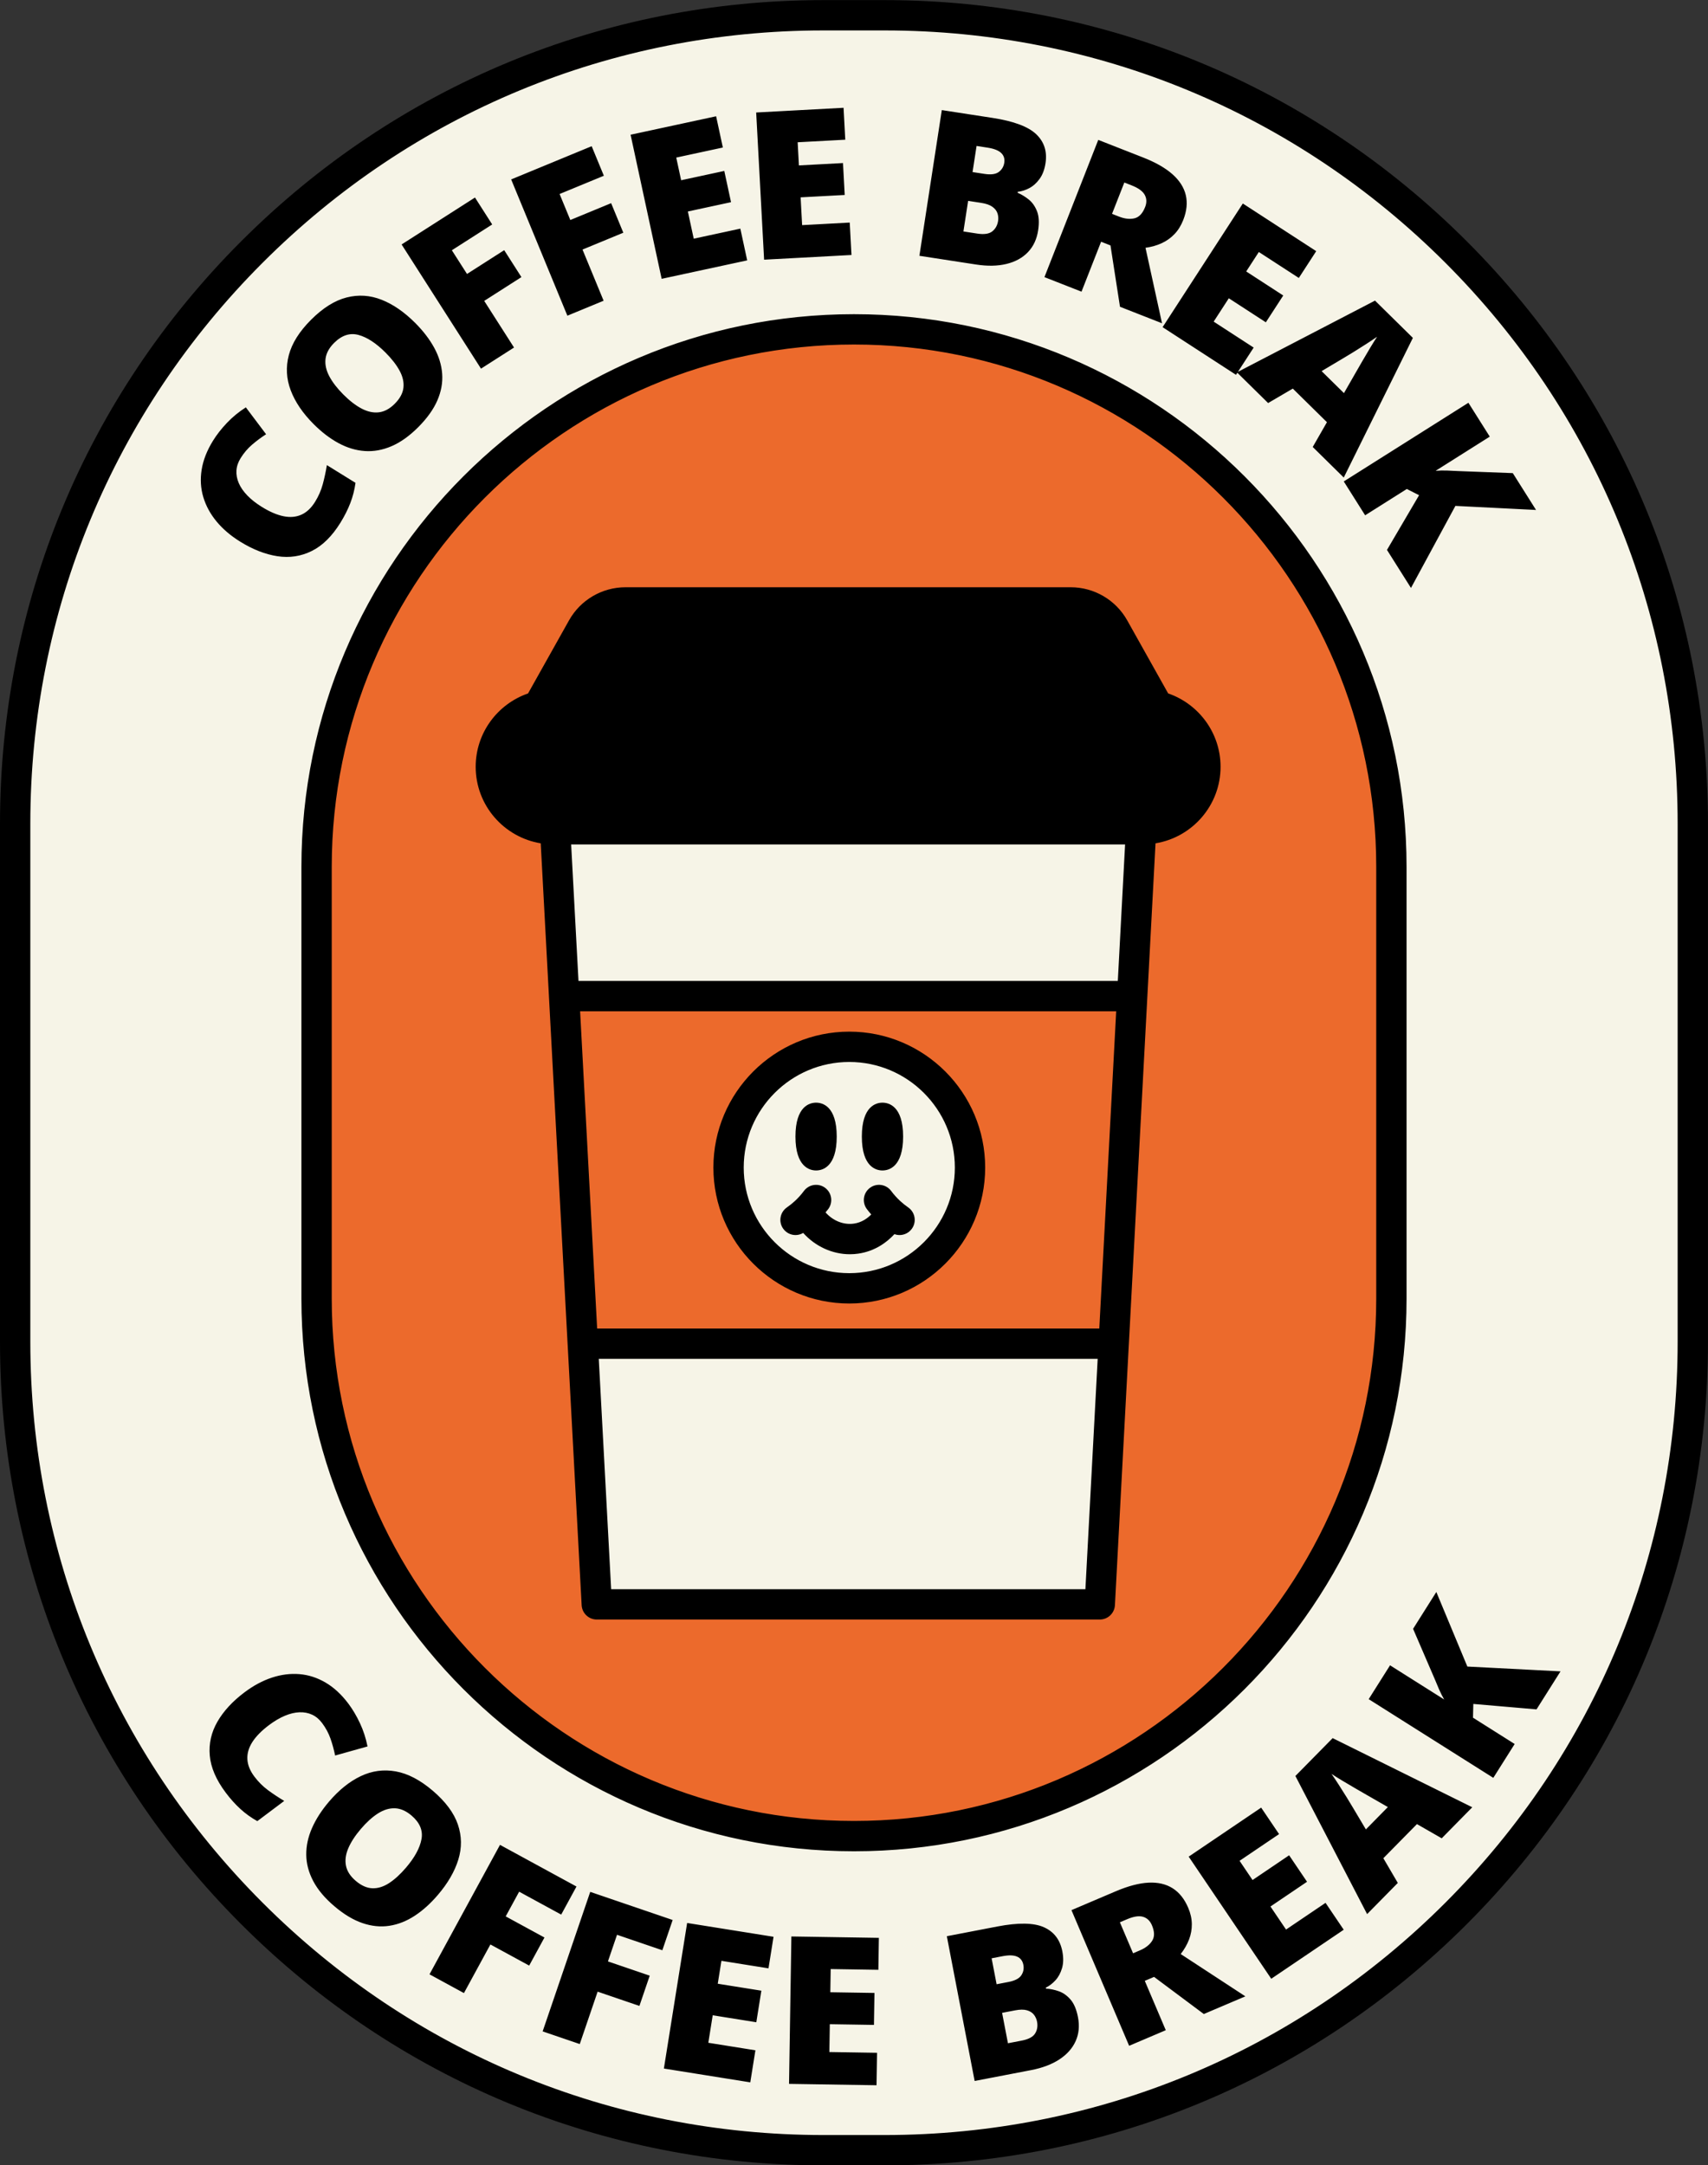
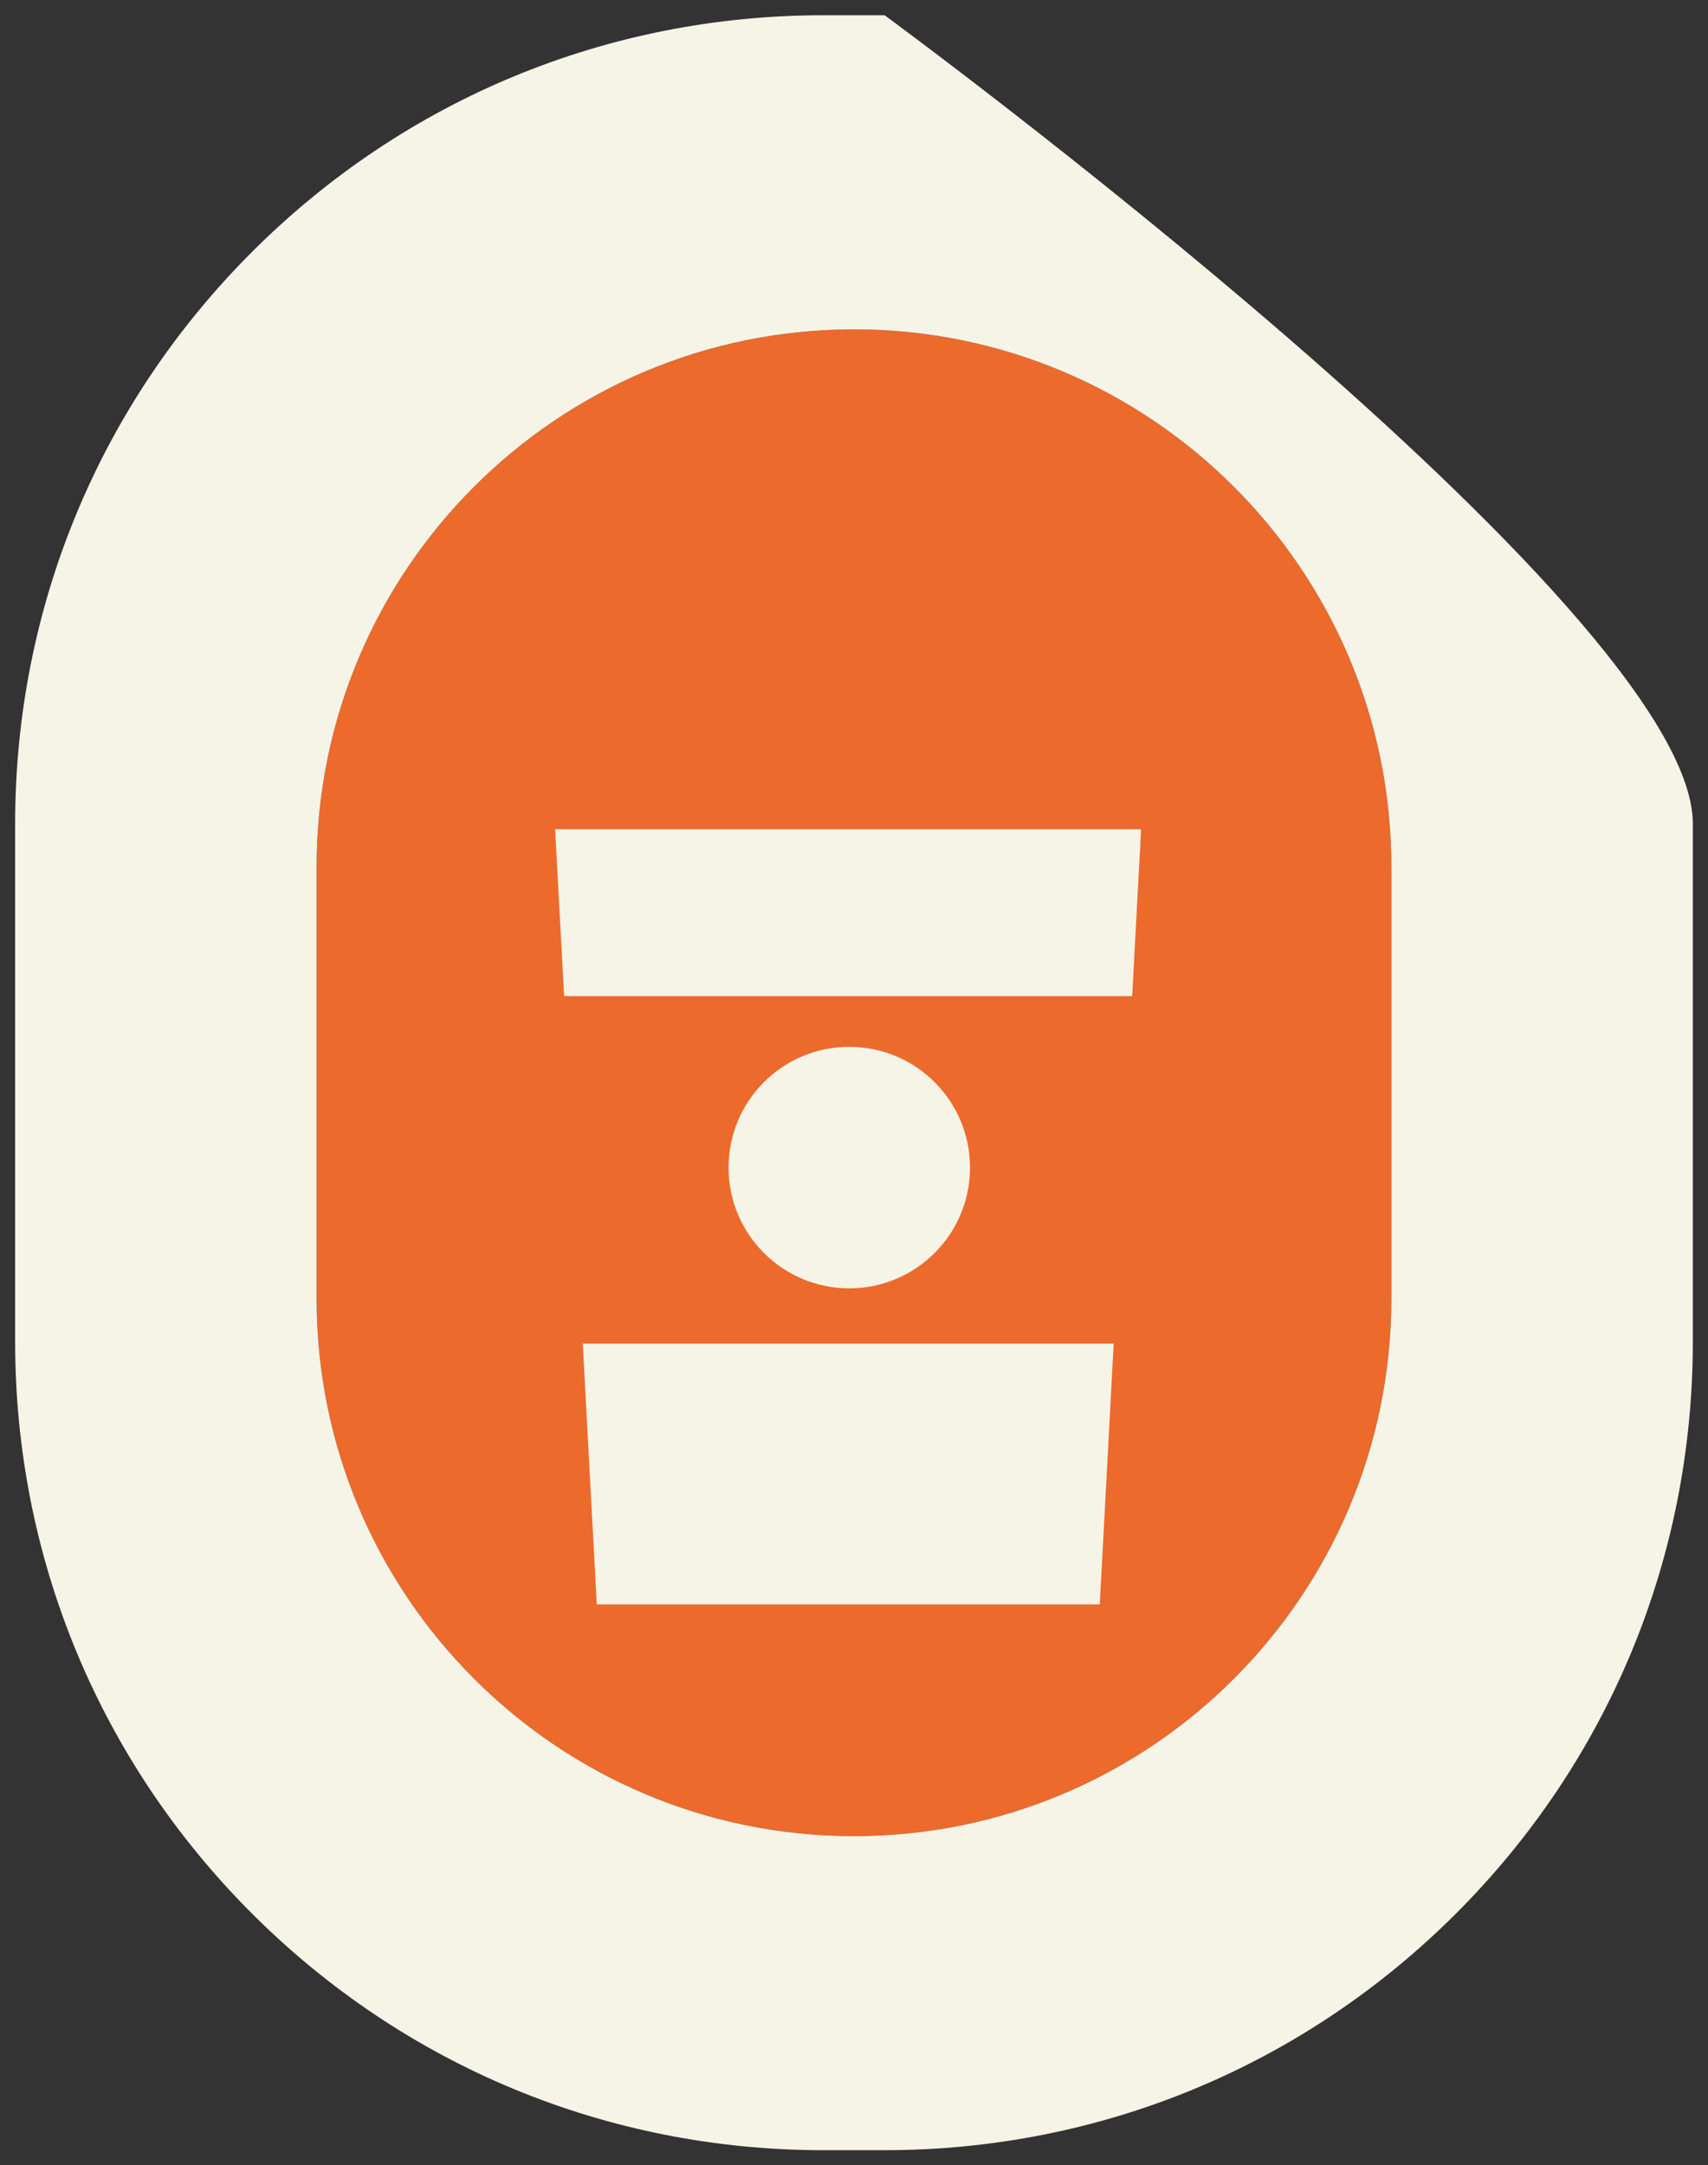
<svg xmlns="http://www.w3.org/2000/svg" height="499.7" preserveAspectRatio="xMidYMid meet" version="1.0" viewBox="0.0 0.2 394.3 499.7" width="394.3" zoomAndPan="magnify">
  <rect x="0.0" y="0.2" width="394.3" height="499.7" fill="#333333" stroke="none" />
  <g id="change1_1">
    <path d="M321.21,200.274v99.618c0,68.518-55.545,124.064-124.063,124.064h-0 c-68.518,0-124.064-55.545-124.064-124.064v-99.618c0-68.518,55.545-124.064,124.064-124.064h0 C265.665,76.21,321.21,131.755,321.21,200.274z" fill="#ec6a2c" />
  </g>
  <g id="change2_1">
-     <path d="M134.536,310.3h122.56l-3.21,60.17h-116.12L134.536,310.3z M130.226,230.09 h131.14l2.06-38.5H128.156L130.226,230.09z M223.931,269.662c0-15.392-12.478-27.87-27.87-27.87 c-15.392,0-27.87,12.478-27.87,27.87c0,15.392,12.478,27.87,27.87,27.87 C211.453,297.532,223.931,285.055,223.931,269.662z M390.797,190.3V309.87 c0,49.83-19.41,96.69-54.65,131.93C300.906,477.03,254.056,496.44,204.216,496.44h-14.14 c-49.84,0-96.69-19.41-131.93-54.64C22.906,406.56,3.496,359.7,3.496,309.87V190.3 c0-49.84,19.41-96.69,54.65-131.93S140.237,3.72,190.076,3.72h14.14 c49.84,0,96.69,19.41,131.93,54.65S390.797,140.46,390.797,190.3z M321.206,200.27 c0-34.25-13.88-65.27-36.34-87.72c-22.44-22.45-53.46-36.34-87.72-36.34 c-68.52,0-124.06,55.55-124.06,124.06v99.62c0,68.52,55.54,124.07,124.06,124.07 s124.06-55.55,124.06-124.07V200.27z" fill="#f6f4e7" />
+     <path d="M134.536,310.3h122.56l-3.21,60.17h-116.12L134.536,310.3z M130.226,230.09 h131.14l2.06-38.5H128.156L130.226,230.09z M223.931,269.662c0-15.392-12.478-27.87-27.87-27.87 c-15.392,0-27.87,12.478-27.87,27.87c0,15.392,12.478,27.87,27.87,27.87 C211.453,297.532,223.931,285.055,223.931,269.662z M390.797,190.3V309.87 c0,49.83-19.41,96.69-54.65,131.93C300.906,477.03,254.056,496.44,204.216,496.44h-14.14 c-49.84,0-96.69-19.41-131.93-54.64C22.906,406.56,3.496,359.7,3.496,309.87V190.3 c0-49.84,19.41-96.69,54.65-131.93S140.237,3.72,190.076,3.72h14.14 S390.797,140.46,390.797,190.3z M321.206,200.27 c0-34.25-13.88-65.27-36.34-87.72c-22.44-22.45-53.46-36.34-87.72-36.34 c-68.52,0-124.06,55.55-124.06,124.06v99.62c0,68.52,55.54,124.07,124.06,124.07 s124.06-55.55,124.06-124.07V200.27z" fill="#f6f4e7" />
  </g>
  <g id="change3_1">
-     <path d="M338.622,55.894C302.722,19.995,254.99,0.224,204.221,0.224h-14.148 c-50.771,0-98.502,19.771-134.402,55.671C19.771,91.795,0,139.526,0,190.296v119.573 c0,50.77,19.771,98.501,55.67,134.401s83.631,55.671,134.402,55.671h14.148 c50.771,0,98.502-19.771,134.401-55.671c35.9-35.9,55.671-83.632,55.671-134.401V190.296 C394.293,139.526,374.522,91.795,338.622,55.894z M387.293,309.869 c0,48.899-19.043,94.873-53.62,129.452c-34.578,34.577-80.552,53.62-129.452,53.62h-14.148 c-48.901,0-94.875-19.043-129.452-53.62C26.043,404.742,7,358.769,7,309.869V190.296 C7,141.396,26.043,95.422,60.621,60.844C95.198,26.267,141.171,7.224,190.072,7.224h14.148 c48.9,0,94.874,19.043,129.452,53.62C368.25,95.422,387.293,141.396,387.293,190.296V309.869z M324.71,299.892v-99.618c0-70.339-57.225-127.563-127.564-127.563 c-70.339,0-127.563,57.225-127.563,127.563v99.618c0,70.339,57.225,127.563,127.564,127.563 S324.71,370.23,324.71,299.892z M197.146,420.455H197.146c-66.479,0-120.563-54.085-120.563-120.563 v-99.618c0-66.479,54.085-120.563,120.564-120.563c66.479,0,120.563,54.084,120.563,120.563v99.618 C317.71,366.37,263.625,420.455,197.146,420.455z M269.677,160.235l-9.461-16.874 c-2.64-4.705-7.63-7.628-13.024-7.628H144.392c-5.396,0-10.386,2.923-13.024,7.629l-9.461,16.873 c-7.026,2.426-12.093,9.09-12.093,16.93c0,8.891,6.514,16.269,15.016,17.665l1.903,35.421 c0,0.009-0.002,0.019-0.001,0.028l4.309,80.212c0,0.01,0.004,0.018,0.004,0.028 l3.231,60.139c0.1,1.857,1.635,3.312,3.495,3.312h116.121c1.86,0,3.396-1.456,3.495-3.313 l3.205-60.132c0.001-0.012,0.005-0.023,0.005-0.035l3.4-63.859l2.761-51.802 c8.502-1.396,15.015-8.774,15.015-17.665C281.771,169.325,276.703,162.661,269.677,160.235z M253.778,306.804H137.854l-3.933-73.213h123.758l-0.775,14.562L253.778,306.804z M133.545,226.591 l-1.692-31.501h127.879l-1.679,31.501H133.545z M141.086,366.971l-2.856-53.167h115.175l-2.833,53.167 H141.086z M196.061,238.292c-17.297,0-31.37,14.072-31.37,31.37s14.073,31.37,31.37,31.37 s31.371-14.072,31.371-31.37S213.358,238.292,196.061,238.292z M196.061,294.032 c-13.438,0-24.37-10.933-24.37-24.37s10.933-24.37,24.37-24.37 c13.438,0,24.371,10.933,24.371,24.37S209.499,294.032,196.061,294.032z M183.634,262.507 c0-7.061,3.332-7.823,4.764-7.823c1.432,0,4.764,0.763,4.764,7.823c0,7.06-3.332,7.822-4.764,7.822 C186.966,270.329,183.634,269.566,183.634,262.507z M198.96,262.507c0-7.061,3.331-7.823,4.764-7.823 s4.764,0.763,4.764,7.823c0,7.06-3.331,7.822-4.764,7.822S198.96,269.566,198.96,262.507z M210.547,283.725c-0.679,0.984-1.771,1.512-2.883,1.512c-0.397,0-0.795-0.076-1.179-0.214 c-1.666,1.803-4.393,3.925-8.33,4.499c-0.653,0.095-1.309,0.142-1.96,0.142 c-4.048,0-7.973-1.802-10.776-4.917c-0.552,0.324-1.159,0.49-1.763,0.49 c-1.11,0-2.202-0.527-2.882-1.51c-1.099-1.59-0.702-3.77,0.888-4.869 c0.647-0.447,1.271-0.947,1.855-1.487c0.756-0.7,1.454-1.479,2.072-2.31 c1.152-1.552,3.345-1.875,4.896-0.723s1.875,3.345,0.723,4.896c-0.198,0.267-0.423,0.515-0.632,0.774 c1.707,1.934,4.168,2.938,6.571,2.585c1.804-0.262,3.122-1.232,3.988-2.107 c-0.35-0.41-0.702-0.819-1.023-1.251c-1.153-1.551-0.831-3.743,0.721-4.896 c1.552-1.154,3.745-0.829,4.896,0.721c0.619,0.832,1.317,1.61,2.076,2.313 c0.581,0.538,1.204,1.037,1.85,1.483C211.246,279.954,211.646,282.135,210.547,283.725z M50,120.561 c-1.44-1.74-2.462-3.618-3.067-5.634c-0.604-2.016-0.731-4.124-0.381-6.325 c0.35-2.201,1.223-4.429,2.619-6.685c0.865-1.398,1.939-2.772,3.222-4.122 c1.283-1.35,2.737-2.543,4.364-3.58l4.671,6.204c-1.154,0.745-2.238,1.552-3.25,2.421 c-1.013,0.87-1.895,1.911-2.646,3.125c-0.572,0.923-0.887,1.868-0.947,2.834 s0.12,1.936,0.54,2.907c0.42,0.972,1.078,1.921,1.972,2.849s2.015,1.808,3.36,2.641 c1.82,1.127,3.494,1.844,5.019,2.149c1.526,0.306,2.897,0.183,4.114-0.368 c1.217-0.551,2.267-1.539,3.148-2.964c0.8-1.292,1.392-2.646,1.774-4.061 c0.383-1.414,0.699-2.883,0.949-4.407l6.609,4.091c-0.225,1.631-0.626,3.193-1.205,4.687 c-0.579,1.494-1.333,2.993-2.264,4.497c-1.943,3.14-4.157,5.323-6.641,6.549 c-2.483,1.227-5.125,1.626-7.925,1.197s-5.664-1.549-8.592-3.362 C53.256,123.849,51.44,122.301,50,120.561z M72.403,98.079c1.875,1.877,3.805,3.348,5.79,4.413 c1.985,1.065,4,1.667,6.046,1.804c2.046,0.138,4.1-0.237,6.163-1.125s4.104-2.34,6.123-4.358 c2.063-2.062,3.542-4.126,4.438-6.193c0.895-2.067,1.266-4.121,1.113-6.162 c-0.153-2.04-0.766-4.042-1.841-6.007c-1.074-1.964-2.538-3.873-4.391-5.728 c-2.5-2.502-5.078-4.28-7.732-5.334c-2.654-1.054-5.35-1.233-8.087-0.538 c-2.738,0.695-5.478,2.414-8.222,5.155c-2.7,2.697-4.409,5.42-5.129,8.167 c-0.72,2.748-0.57,5.46,0.449,8.137S69.902,95.577,72.403,98.079z M75.148,83.033 c0.149-1.289,0.81-2.52,1.984-3.693c1.767-1.766,3.644-2.379,5.628-1.841 c1.985,0.539,4.063,1.894,6.235,4.067c1.447,1.449,2.536,2.851,3.264,4.206 c0.729,1.355,1.02,2.667,0.871,3.933c-0.148,1.267-0.821,2.499-2.017,3.693 c-1.152,1.151-2.365,1.804-3.637,1.957c-1.273,0.153-2.594-0.127-3.965-0.841 c-1.371-0.713-2.78-1.795-4.228-3.243c-1.448-1.449-2.536-2.861-3.265-4.239 C75.29,85.654,75,84.322,75.148,83.033z M111.041,85.281L92.713,56.618l16.939-10.831l3.974,6.215 l-9.313,5.955l3.498,5.47l8.587-5.491l3.974,6.215l-8.587,5.491l6.882,10.764L111.041,85.281z M130.981,73.06l-12.977-31.45l18.586-7.669l2.813,6.819l-10.218,4.216l2.477,6.002l9.422-3.888 l2.813,6.819l-9.422,3.888l4.873,11.81L130.981,73.06z M152.746,64.55l-7.172-33.257l19.745-4.258 l1.555,7.211l-10.76,2.32l1.128,5.232l9.963-2.148l1.555,7.211l-9.963,2.148l1.354,6.278 l10.76-2.32l1.58,7.325L152.746,64.55z M176.398,60.134l-1.83-33.972l20.17-1.086l0.396,7.366 l-10.991,0.592l0.288,5.344l10.178-0.548l0.397,7.366l-10.178,0.548l0.345,6.414l10.991-0.592 l0.403,7.482L176.398,60.134z M232.346,61.115c2.038-0.495,3.688-1.398,4.949-2.711 c1.262-1.312,2.049-2.989,2.363-5.028c0.275-1.794,0.191-3.263-0.253-4.406s-1.081-2.05-1.912-2.719 c-0.831-0.669-1.688-1.19-2.573-1.562l0.035-0.23c0.876-0.085,1.764-0.365,2.66-0.839 c0.897-0.474,1.689-1.184,2.376-2.13c0.688-0.946,1.144-2.155,1.37-3.627 c0.415-2.699-0.301-4.928-2.149-6.688c-1.848-1.76-5.203-3.014-10.063-3.762l-11.729-1.805 l-5.174,33.626l13.087,2.014C227.97,61.654,230.307,61.61,232.346,61.115z M225.445,33.884l2.554,0.393 c1.456,0.224,2.496,0.631,3.12,1.222c0.623,0.59,0.864,1.346,0.723,2.266 c-0.138,0.889-0.561,1.597-1.269,2.124c-0.709,0.526-1.815,0.674-3.317,0.443l-2.737-0.421 L225.445,33.884z M223.496,46.557l3.013,0.463c1.135,0.175,1.999,0.477,2.592,0.905 c0.594,0.429,0.983,0.928,1.171,1.499c0.187,0.57,0.234,1.154,0.143,1.752 c-0.158,1.027-0.604,1.834-1.338,2.419c-0.734,0.585-1.891,0.757-3.47,0.514l-3.197-0.492 L223.496,46.557z M249.672,67.515l4.521-11.525l2.166,0.85l2.195,14.159l9.705,3.807l-3.815-17.42 c1.355-0.185,2.597-0.535,3.725-1.051c1.127-0.516,2.114-1.216,2.961-2.101 s1.522-1.969,2.026-3.254c0.811-2.065,1.007-3.979,0.591-5.743 c-0.417-1.764-1.441-3.369-3.072-4.817c-1.632-1.448-3.885-2.736-6.759-3.864l-10.377-4.07 l-12.424,31.672L249.672,67.515z M259.556,42.321l1.689,0.663c1.545,0.606,2.552,1.334,3.018,2.184 c0.467,0.85,0.499,1.787,0.097,2.812c-0.583,1.488-1.407,2.356-2.472,2.605s-2.254,0.116-3.567-0.4 l-1.604-0.628L259.556,42.321z M285.336,86.703l0.311-0.479l7.105,6.995l5.7-3.336l7.877,7.755 l-3.279,5.719l7.164,7.053l15.956-32.229l-8.739-8.604l-31.649,16.439l3.633-5.599l-9.233-5.992 l3.496-5.388l8.55,5.548l4.016-6.188l-8.55-5.548l2.913-4.49l9.233,5.991l4.016-6.188 l-16.944-10.995L268.392,75.708L285.336,86.703z M310.064,82.898c0.666-0.389,1.487-0.887,2.465-1.492 c0.977-0.605,1.957-1.225,2.939-1.857c0.981-0.633,1.795-1.177,2.438-1.632 c-0.434,0.662-0.97,1.521-1.608,2.58c-0.64,1.058-1.248,2.091-1.827,3.1 s-1.025,1.782-1.34,2.322l-2.873,5.009l-5.157-5.078L310.064,82.898z M310.218,111.312l28.772-18.156 l4.93,7.813l-12.496,7.886c0.836-0.069,1.704-0.09,2.603-0.061 c0.899,0.029,1.759,0.069,2.58,0.12l12.629,0.478l5.365,8.501l-18.615-0.938l-10.256,18.937 l-5.539-8.777l7.412-12.629l-2.831-1.433l-9.623,6.073L310.218,111.312z M72.051,395.929 c-0.878-0.407-1.846-0.593-2.904-0.555c-1.058,0.037-2.182,0.304-3.372,0.799 c-1.19,0.496-2.417,1.219-3.683,2.168c-1.712,1.285-2.989,2.583-3.829,3.893 s-1.225,2.632-1.155,3.966s0.608,2.671,1.614,4.012c0.913,1.216,1.958,2.259,3.136,3.131 c1.178,0.871,2.431,1.7,3.759,2.488l-6.216,4.666c-1.437-0.804-2.746-1.746-3.927-2.828 c-1.181-1.083-2.302-2.331-3.364-3.745c-2.216-2.953-3.444-5.81-3.682-8.569 c-0.239-2.76,0.351-5.366,1.77-7.817c1.418-2.452,3.505-4.712,6.259-6.779 c2.06-1.546,4.162-2.673,6.308-3.381c2.145-0.708,4.267-0.977,6.364-0.806 c2.098,0.172,4.108,0.82,6.03,1.948c1.923,1.127,3.68,2.751,5.273,4.873 c0.987,1.314,1.875,2.815,2.666,4.502c0.79,1.686,1.372,3.475,1.745,5.367l-7.478,2.093 c-0.274-1.347-0.631-2.649-1.072-3.909c-0.441-1.26-1.09-2.46-1.947-3.602 C73.694,396.975,72.929,396.336,72.051,395.929z M101.101,437.505c2.296-2.69,3.864-5.4,4.705-8.13 c0.84-2.729,0.806-5.431-0.104-8.104c-0.911-2.674-2.841-5.269-5.791-7.786 c-2.903-2.478-5.753-3.967-8.548-4.466c-2.796-0.5-5.488-0.136-8.076,1.093 c-2.588,1.228-5.03,3.187-7.326,5.877c-1.722,2.019-3.035,4.059-3.939,6.122 s-1.344,4.12-1.319,6.171c0.024,2.05,0.561,4.068,1.609,6.054s2.658,3.905,4.83,5.759 c2.218,1.893,4.394,3.203,6.525,3.932c2.132,0.729,4.208,0.936,6.231,0.622 c2.021-0.314,3.969-1.084,5.842-2.311S99.399,439.5,101.101,437.505z M97.297,424.684 c-0.379,2.021-1.566,4.201-3.56,6.537c-1.329,1.558-2.641,2.754-3.934,3.588 s-2.577,1.228-3.852,1.18s-2.556-0.621-3.841-1.719c-1.239-1.057-1.986-2.214-2.239-3.471 c-0.254-1.257-0.079-2.596,0.524-4.02c0.603-1.423,1.569-2.913,2.898-4.471 c1.33-1.558,2.651-2.755,3.966-3.591s2.621-1.23,3.917-1.185c1.296,0.047,2.576,0.608,3.839,1.686 C96.916,420.84,97.677,422.662,97.297,424.684z M125.692,447.357l-3.528,6.478l-8.951-4.875 l-6.11,11.22l-7.95-4.33l16.273-29.878l17.657,9.617l-3.528,6.479l-9.708-5.287l-3.105,5.701 L125.692,447.357z M142.442,446.726l-2.096,6.145l9.646,3.291l-2.382,6.981l-9.646-3.291l-4.125,12.092 l-8.567-2.923l10.985-32.199l19.029,6.491l-2.382,6.982L142.442,446.726z M158.629,444l19.946,3.188 l-1.164,7.284l-10.869-1.736l-0.844,5.285l10.065,1.608l-1.164,7.284l-10.065-1.608l-1.014,6.343 l10.869,1.736l-1.182,7.399l-19.946-3.188L158.629,444z M182.694,447.115l20.196,0.32l-0.116,7.375 l-11.006-0.174l-0.085,5.352l10.191,0.161l-0.117,7.376l-10.191-0.161l-0.102,6.422l11.005,0.174 l-0.118,7.492l-20.197-0.319L182.694,447.115z M247.137,461.674c-0.803-0.928-1.708-1.567-2.715-1.919 c-1.008-0.352-1.99-0.554-2.949-0.606l-0.043-0.229c0.796-0.374,1.538-0.936,2.224-1.684 s1.192-1.683,1.522-2.805c0.329-1.121,0.354-2.413,0.072-3.876 c-0.516-2.682-1.939-4.54-4.271-5.577c-2.332-1.036-5.912-1.091-10.742-0.163l-11.654,2.241 l6.422,33.409l13.003-2.499c2.62-0.504,4.808-1.331,6.562-2.481 c1.753-1.15,3.004-2.557,3.751-4.217s0.926-3.503,0.536-5.529 C248.511,463.957,247.938,462.602,247.137,461.674z M228.92,452.154l2.537-0.488 c1.447-0.278,2.563-0.244,3.349,0.103s1.267,0.978,1.441,1.892c0.17,0.884,0.01,1.692-0.48,2.427 c-0.491,0.734-1.483,1.244-2.977,1.531l-2.719,0.523L228.92,452.154z M238.961,469.501 c-0.495,0.798-1.526,1.348-3.096,1.649l-3.176,0.61l-1.349-7.016l2.993-0.575 c1.127-0.217,2.043-0.223,2.745-0.019c0.703,0.205,1.238,0.544,1.606,1.019 c0.367,0.475,0.608,1.009,0.723,1.603C239.604,467.794,239.455,468.703,238.961,469.501z M274.496,447.813c0.442-1.158,0.657-2.349,0.642-3.573c-0.015-1.225-0.292-2.472-0.833-3.742 c-0.868-2.042-2.068-3.546-3.601-4.513s-3.388-1.396-5.566-1.286c-2.179,0.108-4.689,0.768-7.53,1.976 l-10.257,4.362l13.315,31.308l8.458-3.597l-4.845-11.393l2.142-0.911l11.483,8.569l9.594-4.08 l-14.925-9.762C273.412,450.091,274.053,448.972,274.496,447.813z M265.985,448.107 c-0.586,0.924-1.527,1.661-2.827,2.214l-1.584,0.674l-3.042-7.152l1.67-0.71 c1.527-0.65,2.756-0.835,3.684-0.556c0.929,0.28,1.607,0.927,2.039,1.94 C266.55,445.987,266.57,447.185,265.985,448.107z M306.007,439.354l4.198,6.207l-16.732,11.315 l-19.059-28.183l16.732-11.315l4.133,6.111l-9.118,6.166l2.998,4.434l8.443-5.71l4.132,6.111 l-8.442,5.709l3.598,5.32L306.007,439.354z M299.048,410.078l16.556,31.876l7.086-7.197l-3.336-5.7 l7.755-7.877l5.719,3.28l7.053-7.164l-32.229-15.957L299.048,410.078z M313.066,413.037 c1.008,0.579,1.782,1.025,2.322,1.34l5.008,2.873l-5.077,5.157l-2.951-4.963 c-0.39-0.666-0.887-1.487-1.492-2.465c-0.605-0.977-1.225-1.957-1.857-2.939 s-1.177-1.795-1.632-2.438c0.662,0.434,1.521,0.97,2.58,1.608 C311.024,411.85,312.058,412.458,313.066,413.037z M338.745,384.82l21.507,1.111l-5.54,8.775 l-14.59-1.257l-0.076,3.172l9.622,6.074l-4.932,7.812l-28.769-18.161l4.932-7.812l12.495,7.889 c-0.423-0.726-0.813-1.5-1.175-2.324c-0.36-0.823-0.694-1.617-1.001-2.38l-5.002-11.606l5.366-8.5 L338.745,384.82z" />
-   </g>
+     </g>
</svg>